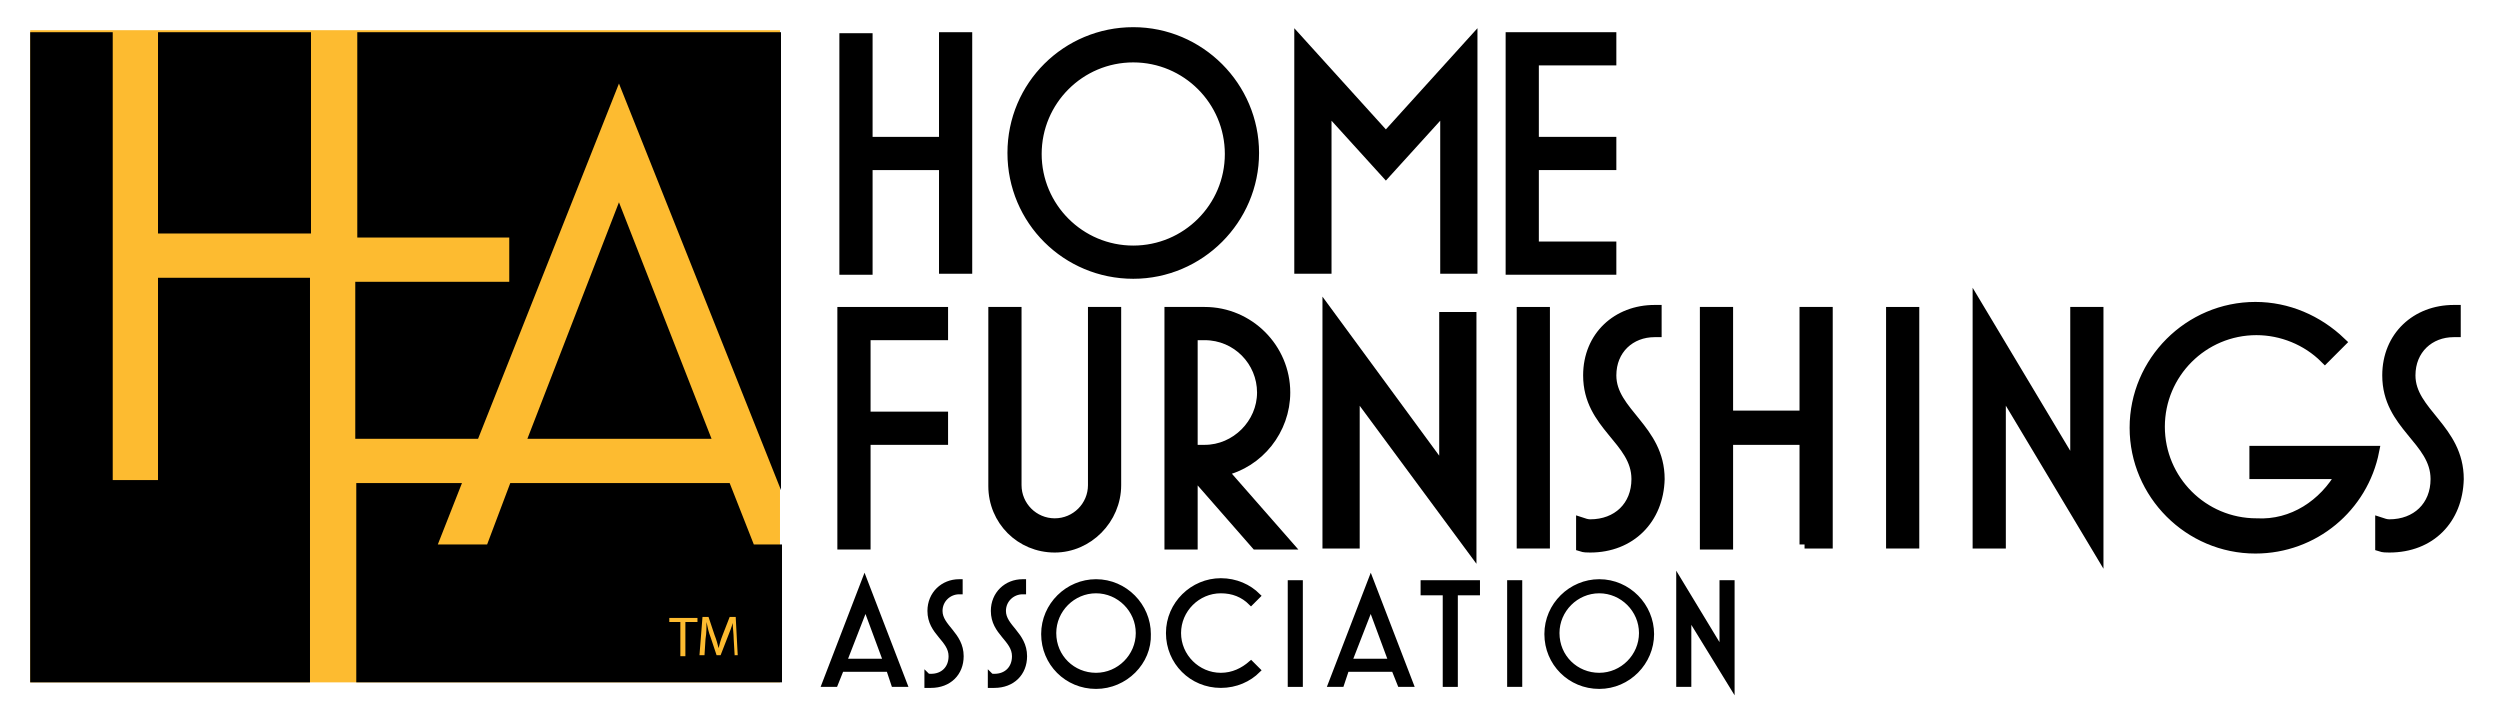
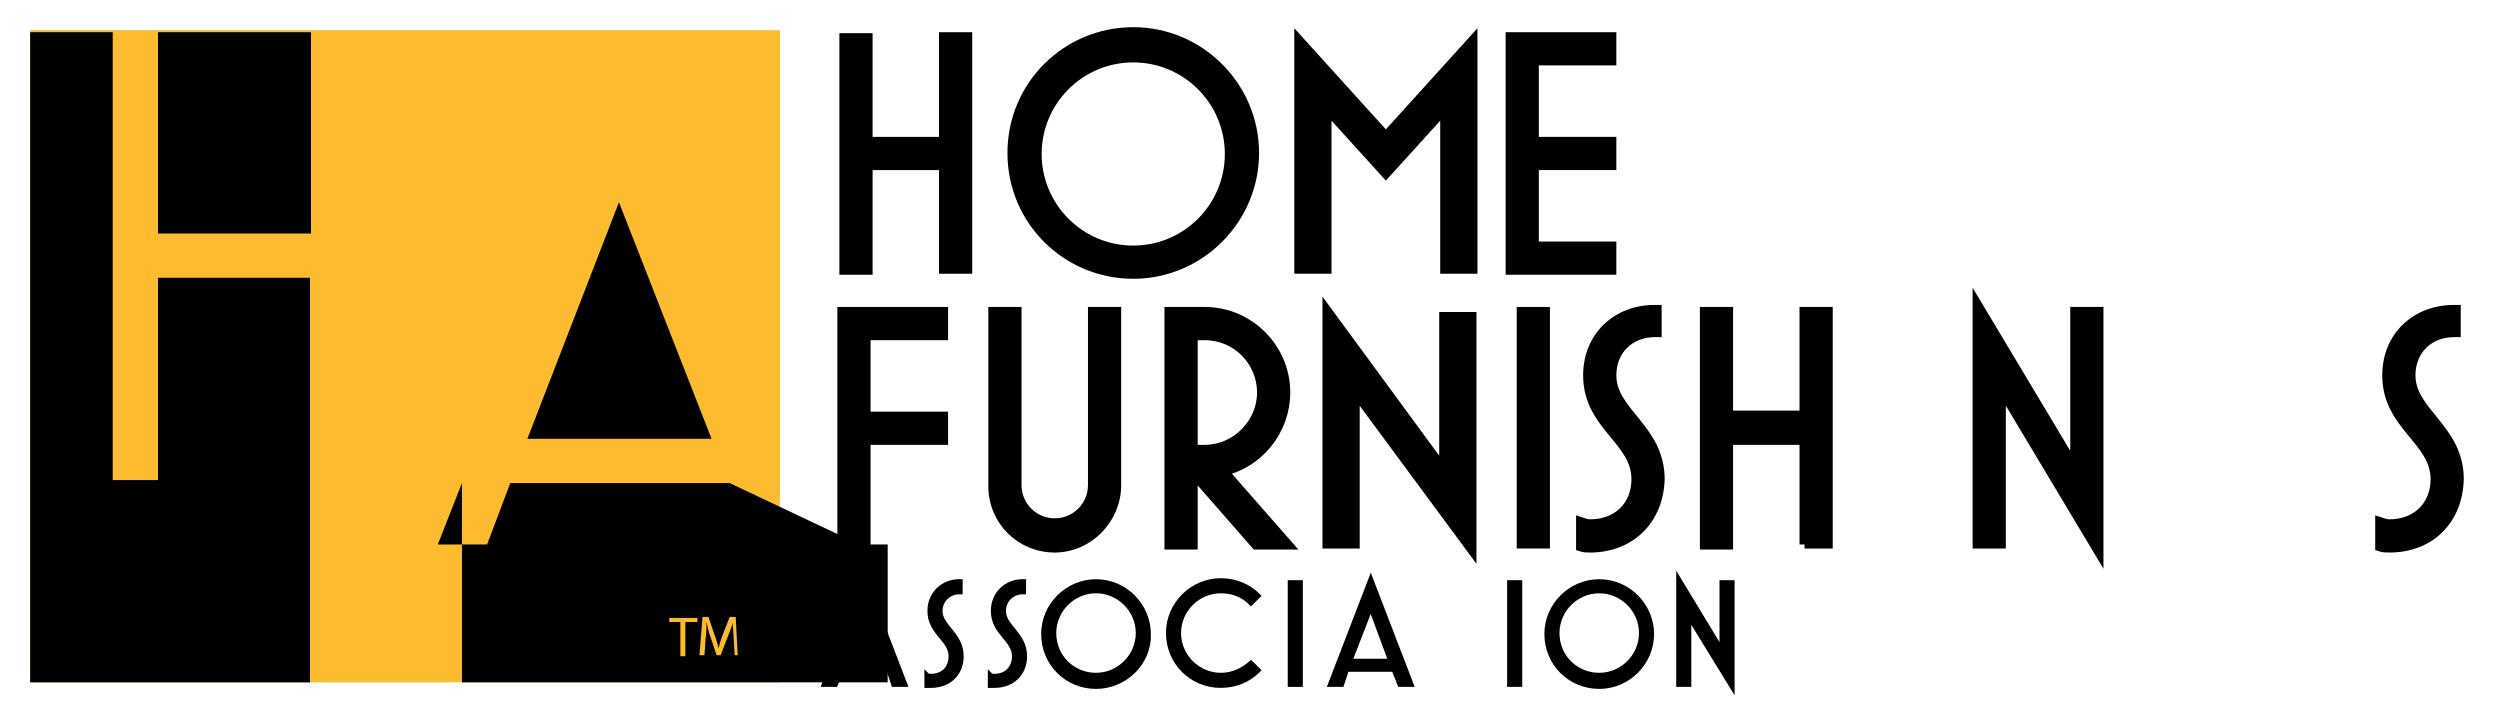
<svg xmlns="http://www.w3.org/2000/svg" version="1.1" id="Layer_1" x="0px" y="0px" viewBox="0 0 248.4 72" style="enable-background:new 0 0 248.4 72;" xml:space="preserve">
  <style type="text/css">
	.st0{fill:#FDBB30;}
	.st1{stroke:#000000;stroke-miterlimit:10;}
	.st2{fill:none;}
	.st3{fill:none;stroke:#000000;stroke-width:0;stroke-linecap:round;stroke-linejoin:round;}
	.st4{stroke:#000000;stroke-width:0.5;stroke-miterlimit:10;}
</style>
  <rect x="3" y="3" class="st0" width="74.5" height="64.8" />
  <g>
    <path class="st1" d="M93.8,26.7V16.4h-7.6v10.4h-2.3v-23h2.3v10.3h7.6V3.7h2.3v23H93.8z" />
    <path class="st1" d="M112.6,27.2c-6.6,0-12-5.3-12-12s5.4-12,12-12s12,5.4,12,12S119.2,27.2,112.6,27.2z M112.6,24.9   c5.3,0,9.6-4.3,9.6-9.6c0-5.3-4.3-9.6-9.6-9.6c-5.3,0-9.6,4.3-9.6,9.6C103,20.6,107.3,24.9,112.6,24.9z" />
    <path class="st1" d="M143.6,26.7v-16l-5.9,6.5l-5.9-6.5v16h-2.7V4.1l8.6,9.5l8.6-9.5v22.6H143.6z" />
    <path class="st1" d="M150.1,26.7v-23h10V6h-7.7v8.1h7.7v2.3h-7.7v8.1h7.7v2.3H150.1z" />
  </g>
  <g>
    <path class="st1" d="M86,43.7v10.4h-2.3V31h10v2.3H86v8.1h7.7v2.3H86z" />
    <path class="st1" d="M104.8,54.4c-3.4,0-6.1-2.7-6.1-6.1V31h2.3v17.2c0,2.1,1.7,3.8,3.8,3.8c2.1,0,3.8-1.7,3.8-3.8V31h2.3v17.2   C110.9,51.6,108.1,54.4,104.8,54.4z" />
    <path class="st1" d="M121.5,46.8l6.4,7.3h-3.1l-6.3-7.2v7.2h-2.3V31h3.5c4.4,0,8,3.6,8,8C127.7,42.7,125.1,46,121.5,46.8z    M119.7,33.3h-1.2v11.4h1.2c3.1,0,5.7-2.6,5.7-5.7C125.4,35.9,122.9,33.3,119.7,33.3z" />
    <path class="st1" d="M134.6,38.8V54h-2.7v-23l11.6,15.8V31.5h2.7v23L134.6,38.8z" />
    <path class="st1" d="M151.2,54.1V31h2.3v23H151.2z" />
    <path class="st1" d="M158,54.4c-0.3,0-0.6,0-0.9-0.1v-2.4c0.3,0.1,0.6,0.2,0.9,0.2c2.7,0,4.6-1.8,4.6-4.5c0-3.9-4.8-5.3-4.8-10.3   c0-3.9,2.9-6.5,6.6-6.5h0.2V33h-0.2c-2.4,0-4.3,1.7-4.3,4.3c0,3.7,4.8,5.3,4.8,10.3C164.8,51.6,162,54.4,158,54.4z" />
    <path class="st1" d="M179.3,54.1V43.7h-7.6v10.4h-2.3V31h2.3v10.3h7.6V31h2.3v23H179.3z" />
-     <path class="st1" d="M187.9,54.1V31h2.3v23H187.9z" />
    <path class="st1" d="M198.8,38.5v15.5h-2.3V30.4l9.7,16.2V31h2.3v23.7L198.8,38.5z" />
-     <path class="st1" d="M232.6,47.1h-8.6v-2.3h11.9c-1.1,5.6-6,9.7-11.8,9.7c-6.6,0-12-5.4-12-12c0-6.6,5.4-12,12-12   c3.2,0,6.2,1.3,8.5,3.5l-1.6,1.6c-1.8-1.8-4.3-2.8-6.8-2.8c-5.3,0-9.6,4.3-9.6,9.6c0,5.3,4.3,9.6,9.6,9.6   C227.8,52.2,230.9,50.1,232.6,47.1z" />
    <path class="st1" d="M237.4,54.4c-0.3,0-0.6,0-0.9-0.1v-2.4c0.3,0.1,0.6,0.2,0.9,0.2c2.7,0,4.6-1.8,4.6-4.5c0-3.9-4.8-5.3-4.8-10.3   c0-3.9,2.9-6.5,6.6-6.5h0.2V33h-0.2c-2.4,0-4.3,1.7-4.3,4.3c0,3.7,4.8,5.3,4.8,10.3C244.2,51.6,241.5,54.4,237.4,54.4z" />
  </g>
-   <rect x="-1.7" y="2.1" class="st2" width="77.1" height="64.6" />
  <polygon points="52.4,43.6 70.7,43.6 61.5,20.1 " />
-   <path d="M72.5,48l-21.8,0l-2.3,6.1h-4.9l2.4-6.1l-10.5,0v19.8h42.3V54.1h-2.8L72.5,48z M69.3,61.8h-1.2v3.4h-0.5v-3.4h-1.1v-0.4h2.8  V61.8z M73,65.2l-0.1-1.7c0-0.5-0.1-1.2-0.1-1.6h0c-0.1,0.4-0.3,0.9-0.5,1.4l-0.7,1.8h-0.4l-0.6-1.8c-0.2-0.5-0.3-1-0.4-1.5h0  c0,0.5,0,1.1-0.1,1.7l-0.1,1.6h-0.5l0.3-3.8h0.6l0.6,1.8c0.2,0.5,0.3,0.9,0.4,1.3h0c0.1-0.4,0.2-0.8,0.4-1.3l0.7-1.8h0.6l0.2,3.8H73  z" />
-   <polygon points="35.5,3.2 35.5,23.6 50.6,23.6 50.6,28 35.3,28 35.3,43.6 35.5,43.6 47.5,43.6 61.5,8.3 77.6,48.7 77.6,3.2 " />
+   <path d="M72.5,48l-21.8,0l-2.3,6.1h-4.9l2.4-6.1v19.8h42.3V54.1h-2.8L72.5,48z M69.3,61.8h-1.2v3.4h-0.5v-3.4h-1.1v-0.4h2.8  V61.8z M73,65.2l-0.1-1.7c0-0.5-0.1-1.2-0.1-1.6h0c-0.1,0.4-0.3,0.9-0.5,1.4l-0.7,1.8h-0.4l-0.6-1.8c-0.2-0.5-0.3-1-0.4-1.5h0  c0,0.5,0,1.1-0.1,1.7l-0.1,1.6h-0.5l0.3-3.8h0.6l0.6,1.8c0.2,0.5,0.3,0.9,0.4,1.3h0c0.1-0.4,0.2-0.8,0.4-1.3l0.7-1.8h0.6l0.2,3.8H73  z" />
  <polygon points="15.7,47.7 11.2,47.7 11.2,3.2 3,3.2 3,67.8 30.8,67.8 30.8,27.6 15.7,27.6 " />
  <rect x="15.7" y="3.2" width="15.2" height="20" />
  <polygon class="st3" points="66.5,61.4 66.5,61.8 67.6,61.8 67.6,65.2 68.1,65.2 68.1,61.8 69.3,61.8 69.3,61.4 " />
  <g>
    <path class="st4" d="M88.3,66.5h-4.7L83,68h-1.1l4-10.4l4,10.4h-1.1L88.3,66.5z M83.9,65.7h4.1l-2-5.4L83.9,65.7z" />
    <path class="st4" d="M92.5,68.1c-0.1,0-0.3,0-0.4,0v-1c0.1,0.1,0.2,0.1,0.4,0.1c1.2,0,2-0.8,2-2c0-1.7-2.1-2.3-2.1-4.5   c0-1.7,1.3-2.9,2.9-2.9h0.1v1h-0.1c-1,0-1.9,0.8-1.9,1.9c0,1.6,2.1,2.3,2.1,4.5C95.5,66.9,94.3,68.1,92.5,68.1z" />
    <path class="st4" d="M98.8,68.1c-0.1,0-0.3,0-0.4,0v-1c0.1,0.1,0.2,0.1,0.4,0.1c1.2,0,2-0.8,2-2c0-1.7-2.1-2.3-2.1-4.5   c0-1.7,1.3-2.9,2.9-2.9h0.1v1h-0.1c-1,0-1.9,0.8-1.9,1.9c0,1.6,2.1,2.3,2.1,4.5C101.8,66.9,100.6,68.1,98.8,68.1z" />
    <path class="st4" d="M108.9,68.2c-2.9,0-5.2-2.3-5.2-5.2c0-2.9,2.4-5.2,5.2-5.2c2.9,0,5.2,2.4,5.2,5.2   C114.2,65.8,111.8,68.2,108.9,68.2z M108.9,67.1c2.3,0,4.2-1.9,4.2-4.2c0-2.3-1.9-4.2-4.2-4.2s-4.2,1.9-4.2,4.2   C104.7,65.3,106.6,67.1,108.9,67.1z" />
    <path class="st4" d="M125,66.6c-0.9,0.9-2.2,1.5-3.7,1.5c-2.9,0-5.2-2.3-5.2-5.2c0-2.9,2.4-5.2,5.2-5.2c1.5,0,2.8,0.6,3.7,1.5   l-0.7,0.7c-0.8-0.8-1.8-1.2-3-1.2c-2.3,0-4.2,1.9-4.2,4.2c0,2.3,1.9,4.2,4.2,4.2c1.2,0,2.2-0.5,3-1.2L125,66.6z" />
    <path class="st4" d="M128.2,68V57.9h1V68H128.2z" />
    <path class="st4" d="M138.5,66.5h-4.7l-0.5,1.5h-1.1l4-10.4l4,10.4h-1.1L138.5,66.5z M134.1,65.7h4.1l-2-5.4L134.1,65.7z" />
-     <path class="st4" d="M144.6,58.9V68h-1v-9.1h-2.2v-1h5.4v1H144.6z" />
    <path class="st4" d="M150,68V57.9h1V68H150z" />
    <path class="st4" d="M158.9,68.2c-2.9,0-5.2-2.3-5.2-5.2c0-2.9,2.4-5.2,5.2-5.2c2.9,0,5.2,2.4,5.2,5.2   C164.1,65.8,161.8,68.2,158.9,68.2z M158.9,67.1c2.3,0,4.2-1.9,4.2-4.2c0-2.3-1.9-4.2-4.2-4.2s-4.2,1.9-4.2,4.2   C154.7,65.3,156.6,67.1,158.9,67.1z" />
    <path class="st4" d="M167.8,61.2V68h-1V57.6l4.3,7.1v-6.8h1v10.3L167.8,61.2z" />
  </g>
</svg>